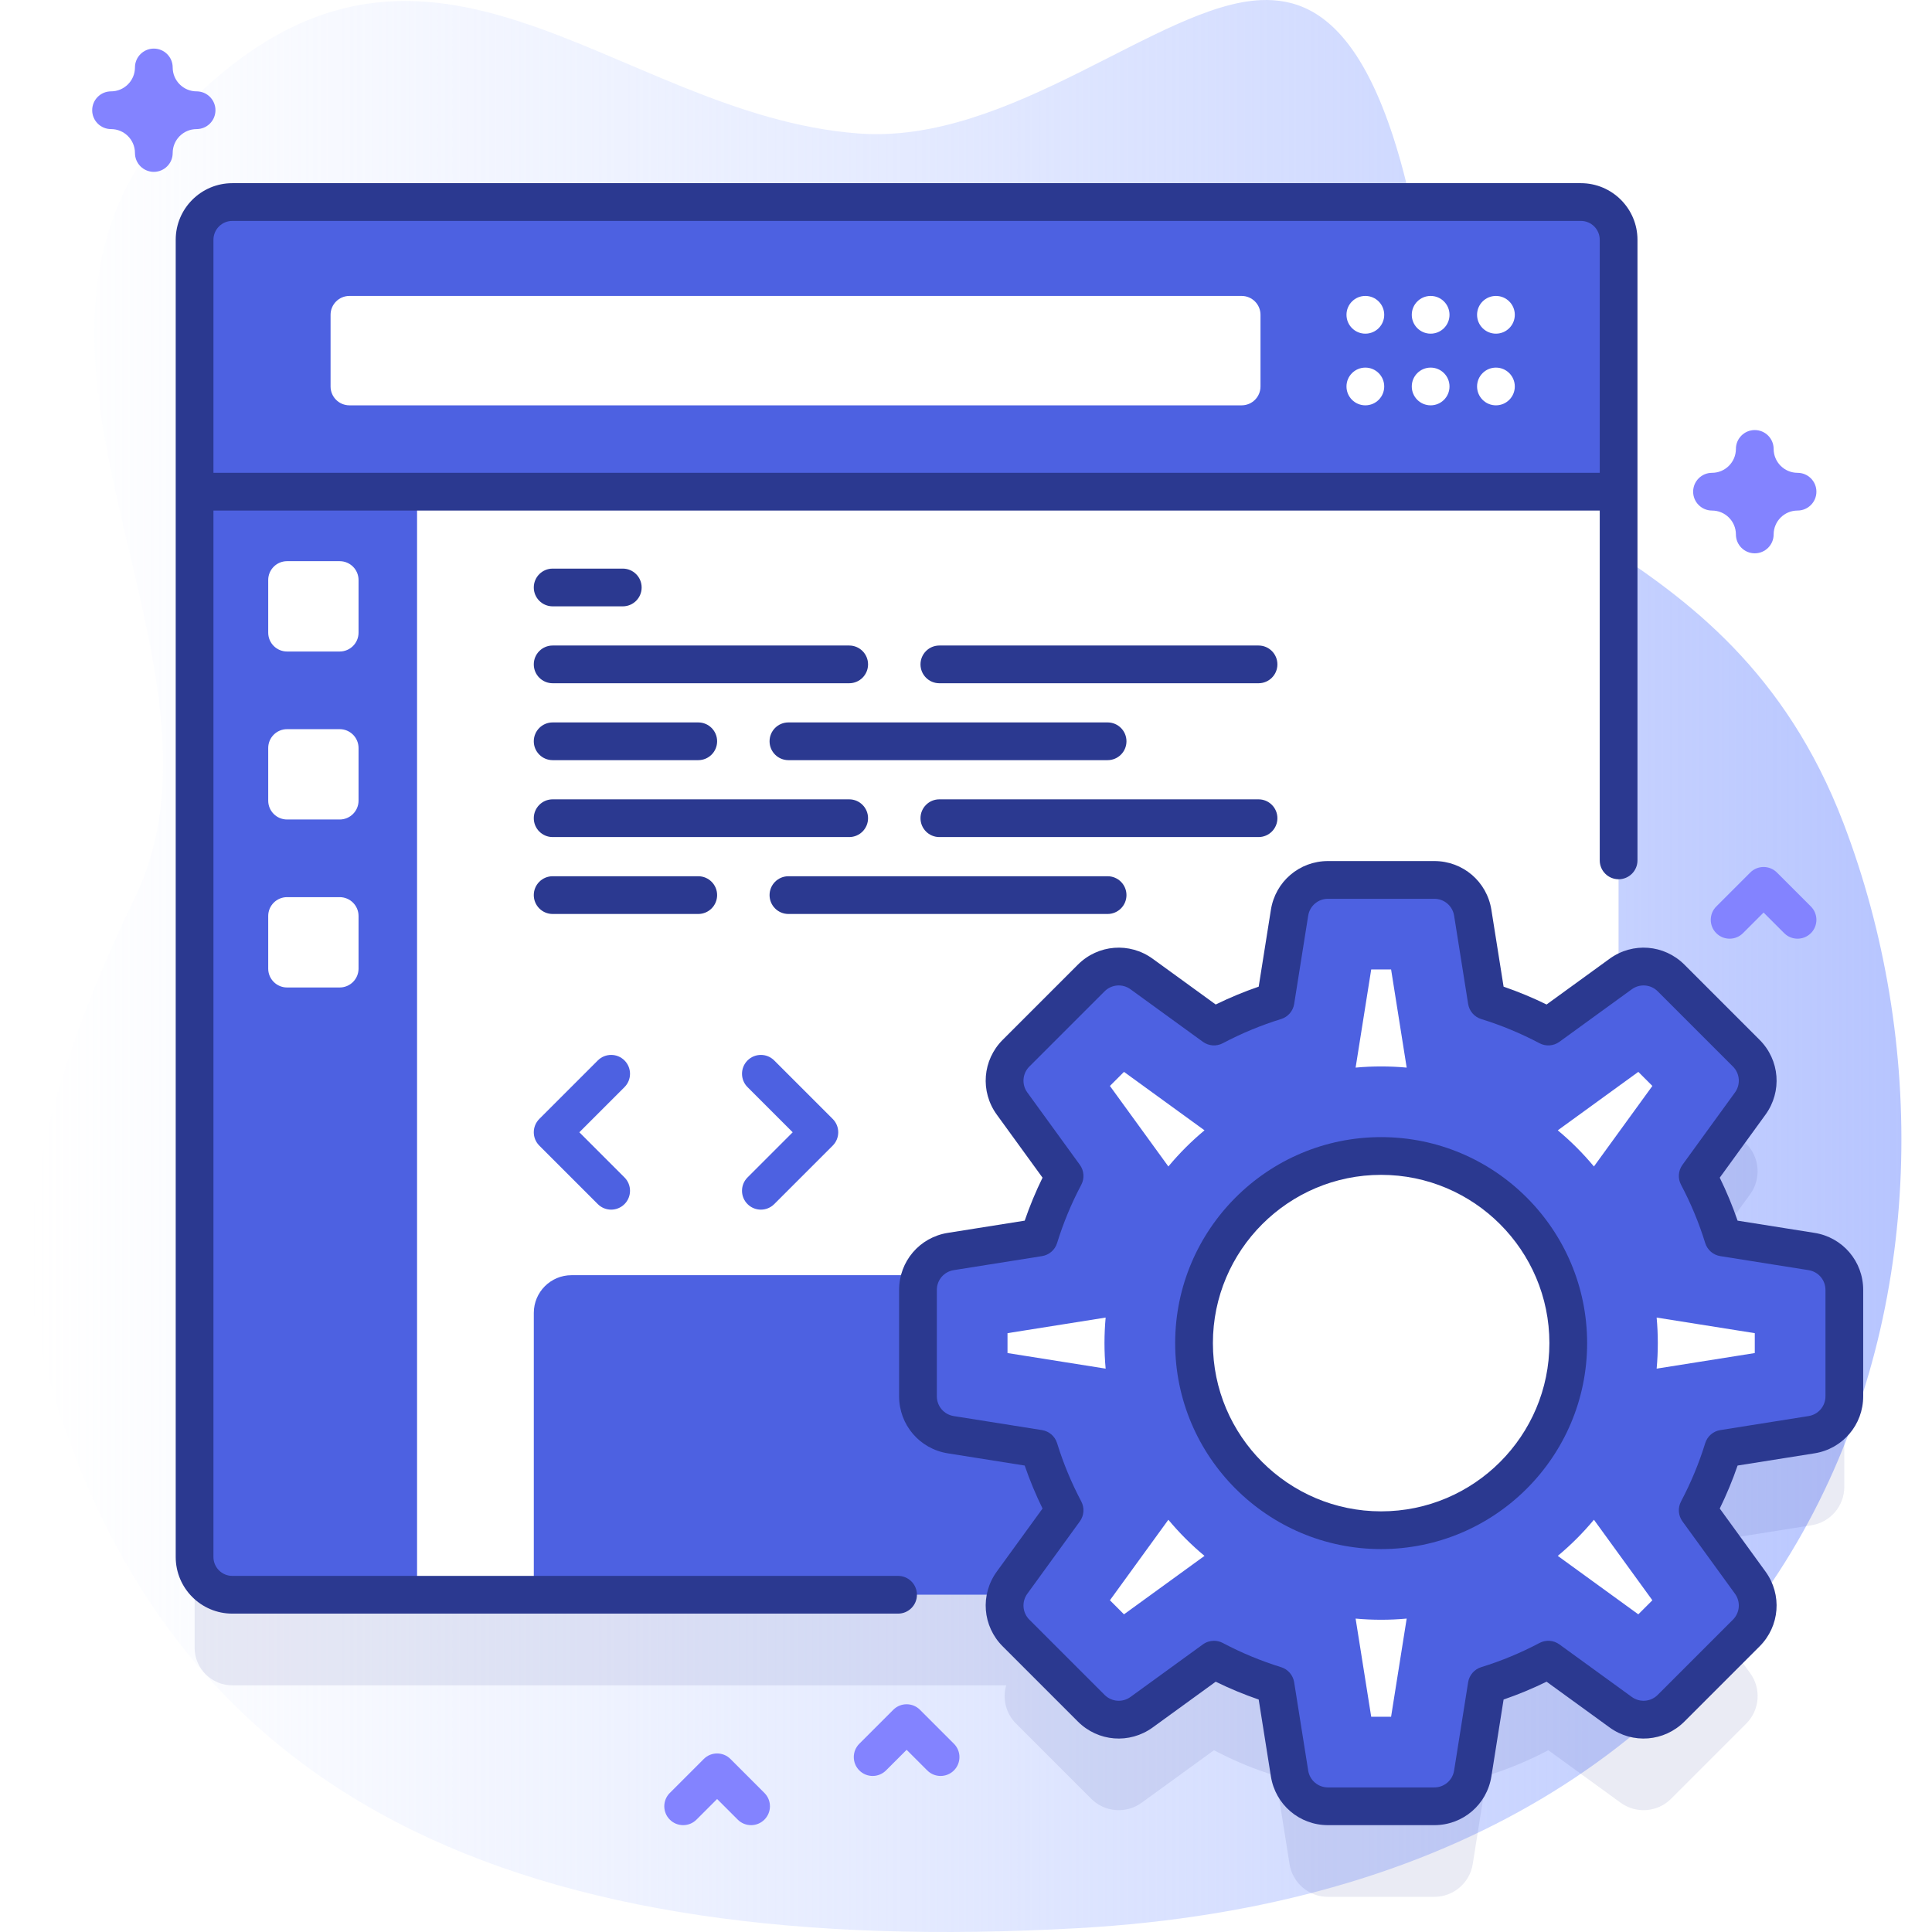
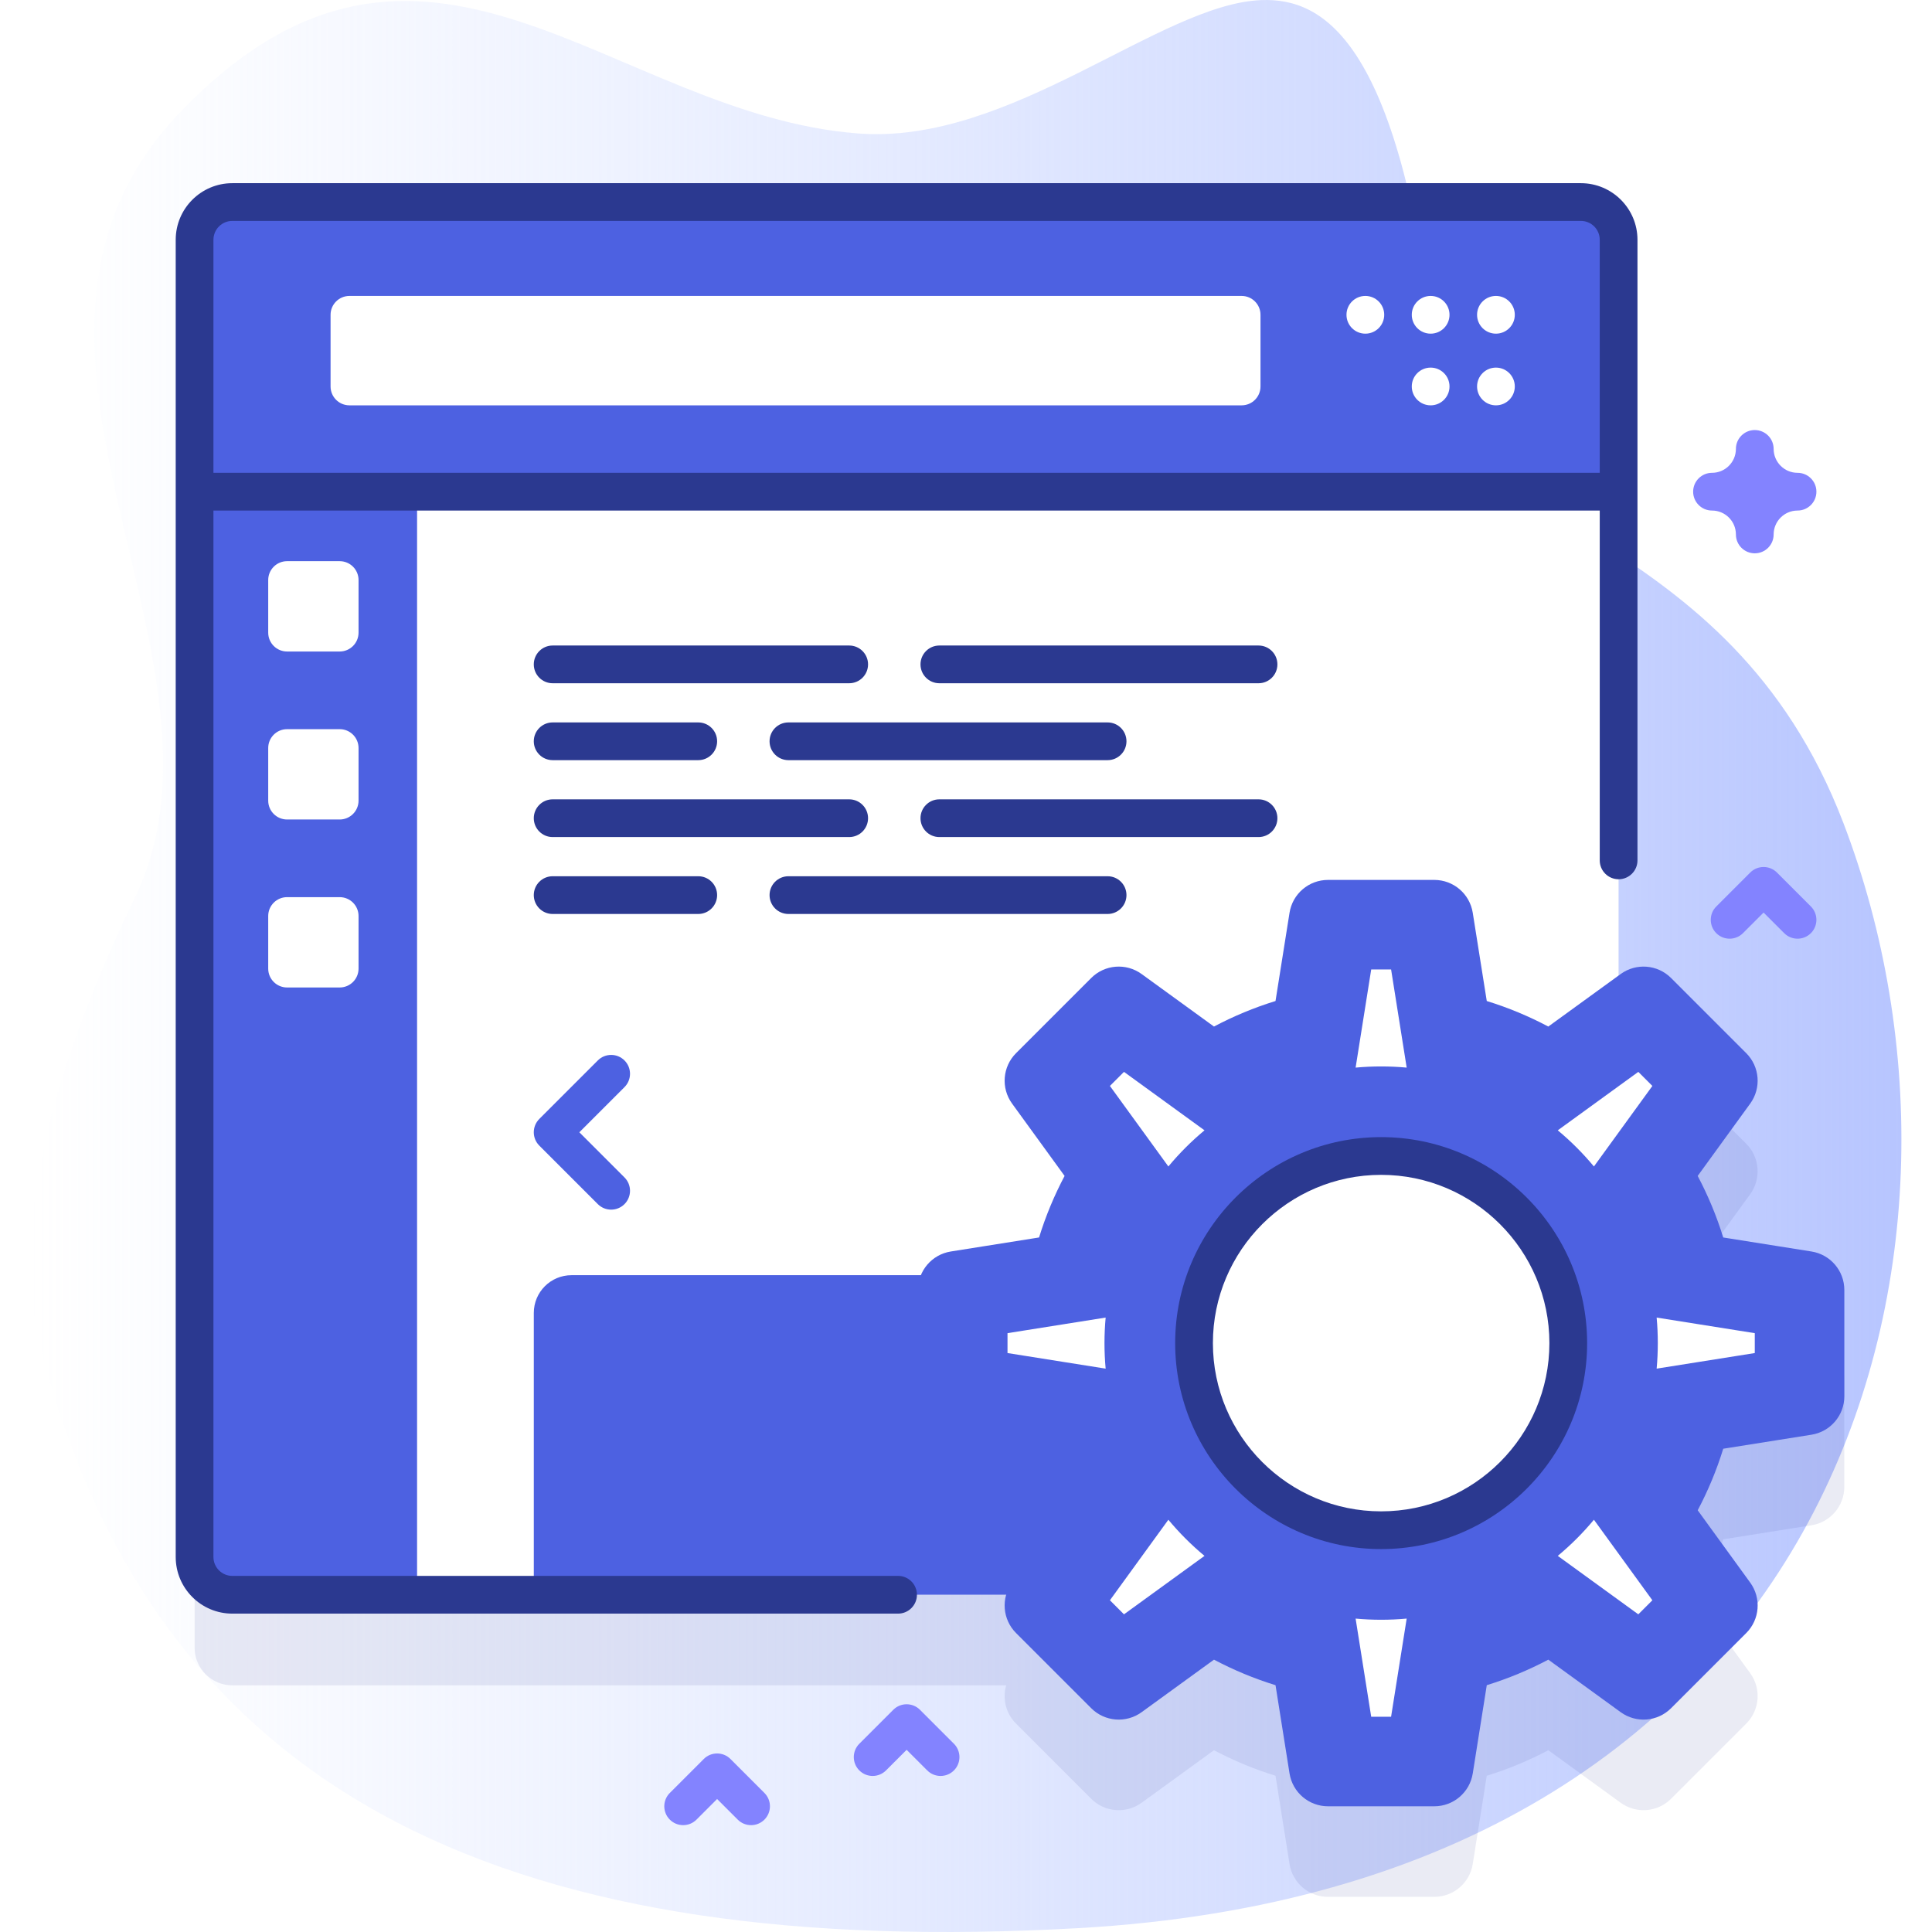
<svg xmlns="http://www.w3.org/2000/svg" version="1.1" width="512" height="512" x="0" y="0" viewBox="0 0 512 512" style="enable-background:new 0 0 512 512" xml:space="preserve" class="">
  <defs>
    <linearGradient id="SVGID_1_" gradientUnits="userSpaceOnUse" x1="8.106" x2="503.894" y1="256" y2="256">
      <stop offset="0" stop-color="#d2deff" stop-opacity="0" />
      <stop offset="1" stop-color="#b7c5ff" />
    </linearGradient>
  </defs>
  <g>
    <linearGradient id="SVGID_1_" gradientUnits="userSpaceOnUse" x1="8.106" x2="503.894" y1="256" y2="256">
      <stop offset="0" stop-color="#d2deff" stop-opacity="0" />
      <stop offset="1" stop-color="#b7c5ff" />
    </linearGradient>
    <g>
      <g>
        <path d="m488.514 218.085c-30.706-80.231-103.012-76.269-107.727-120.509-9.232-86.615-29.828-98.222-46.599-97.549-26.827 1.077-66.332 38.387-106.664 35.35-65.639-4.943-115.02-72.434-179.333-6.116-59.691 61.551 18.418 144.839-12.512 208.782-15.442 31.922-34.689 80.576-24.923 119.022 31.041 122.202 128.891 162.044 274.811 153.924 201.861-11.234 246.896-178.069 202.947-292.904z" fill="url(&quot;#SVGID_1_&quot;)" data-original="url(#SVGID_1_)" />
      </g>
      <g>
        <g>
          <path d="m480.066 355.661-23.393-3.717c-1.753-5.683-4.029-11.136-6.766-16.308l13.921-19.179c2.98-4.106 2.533-9.769-1.054-13.356l-19.92-19.921c-3.587-3.587-9.251-4.034-13.356-1.054l-.542.393v-194.97c0-5.52-4.48-10-10-10h-357.381c-5.53 0-10 4.48-10 10v349.08c0 5.53 4.47 10 10 10h205.068c-1.01 3.52-.099 7.427 2.618 10.144l19.92 19.921c3.587 3.587 9.251 4.034 13.356 1.054l19.179-13.92c5.172 2.737 10.625 5.013 16.308 6.766l3.716 23.393c.796 5.011 5.116 8.699 10.19 8.699h28.172c5.073 0 9.394-3.688 10.19-8.699l3.717-23.395c5.683-1.753 11.135-4.029 16.307-6.765l19.18 13.921c4.106 2.98 9.769 2.533 13.356-1.054l19.92-19.921c3.587-3.587 4.035-9.25 1.054-13.356l-13.92-19.178c2.737-5.172 5.013-10.625 6.766-16.309l23.392-3.716c5.01-.796 8.699-5.117 8.699-10.19v-28.172c.002-5.075-3.686-9.396-8.697-10.191z" fill="#2B3990" opacity=".1" data-original="#0000cc" class="" />
          <g>
            <g>
              <g>
                <g>
                  <g>
                    <g>
                      <path d="m428.955 63.549v349.08c0 5.53-4.48 10-10 10h-357.38c-5.53 0-10-4.47-10-10v-349.08c0-5.52 4.47-10 10-10h357.38c5.52 0 10 4.479 10 10z" fill="#FFFFFF" data-original="#ffffff" class="" />
                      <path d="m295.205 347.938v74.69h-153.74v-74.69c0-5.53 4.47-10 10-10h133.74c5.52 0 10 4.471 10 10z" fill="#4D61E1" data-original="#6583fe" class="" />
                      <path d="m110.528 53.545h-48.958c-5.53 0-10 4.48-10 10v349.08c0 5.53 4.47 10 10 10h48.958z" fill="#4D61E1" data-original="#6583fe" class="" />
                      <g fill="#FFFFFF">
-                         <path d="m90.019 172.657h-13.94c-2.761 0-5-2.239-5-5v-13.94c0-2.761 2.239-5 5-5h13.94c2.761 0 5 2.239 5 5v13.94c0 2.762-2.239 5-5 5z" fill="#FFFFFF" data-original="#ffffff" class="" />
+                         <path d="m90.019 172.657h-13.94c-2.761 0-5-2.239-5-5v-13.94c0-2.761 2.239-5 5-5h13.94c2.761 0 5 2.239 5 5v13.94c0 2.762-2.239 5-5 5" fill="#FFFFFF" data-original="#ffffff" class="" />
                        <path d="m90.019 217.175h-13.94c-2.761 0-5-2.239-5-5v-13.94c0-2.761 2.239-5 5-5h13.94c2.761 0 5 2.239 5 5v13.94c0 2.761-2.239 5-5 5z" fill="#FFFFFF" data-original="#ffffff" class="" />
                        <path d="m90.019 261.693h-13.94c-2.761 0-5-2.239-5-5v-13.94c0-2.761 2.239-5 5-5h13.94c2.761 0 5 2.239 5 5v13.94c0 2.761-2.239 5-5 5z" fill="#FFFFFF" data-original="#ffffff" class="" />
                      </g>
                      <g>
                        <path d="m428.948 130.301v-66.757c0-5.523-4.477-10-10-10h-357.382c-5.523 0-10 4.477-10 10v66.757z" fill="#4D61E1" data-original="#6583fe" class="" />
                        <path d="m329.047 107.419h-236.443c-2.761 0-5-2.239-5-5v-18.993c0-2.761 2.239-5 5-5h236.442c2.761 0 5 2.239 5 5v18.993c.001 2.761-2.238 5-4.999 5z" fill="#FFFFFF" data-original="#ffffff" class="" />
                      </g>
                    </g>
                    <g>
                      <g>
                        <g>
                          <circle cx="361.832" cy="83.426" fill="#FFFFFF" r="5" data-original="#ffffff" class="" />
                        </g>
                        <g>
-                           <circle cx="361.832" cy="102.419" fill="#FFFFFF" r="5" data-original="#ffffff" class="" />
-                         </g>
+                           </g>
                      </g>
                      <g>
                        <g>
                          <circle cx="379.135" cy="83.426" fill="#FFFFFF" r="5" data-original="#ffffff" class="" />
                        </g>
                        <g>
                          <circle cx="379.135" cy="102.419" fill="#FFFFFF" r="5" data-original="#ffffff" class="" />
                        </g>
                      </g>
                      <g>
                        <g>
                          <circle cx="396.438" cy="83.426" fill="#FFFFFF" r="5" data-original="#ffffff" class="" />
                        </g>
                        <g>
                          <circle cx="396.438" cy="102.419" fill="#FFFFFF" r="5" data-original="#ffffff" class="" />
                        </g>
                      </g>
                    </g>
                  </g>
                </g>
              </g>
            </g>
          </g>
          <path d="m480.066 331.66-23.393-3.716c-1.753-5.683-4.029-11.136-6.766-16.308l13.921-19.179c2.98-4.106 2.533-9.769-1.054-13.356l-19.921-19.921c-3.587-3.587-9.251-4.034-13.356-1.054l-19.179 13.92c-5.172-2.737-10.625-5.013-16.308-6.766l-3.716-23.393c-.796-5.011-5.117-8.699-10.19-8.699h-28.172c-5.073 0-9.394 3.688-10.19 8.699l-3.716 23.392c-5.684 1.753-11.137 4.029-16.309 6.766l-19.178-13.92c-4.106-2.98-9.769-2.533-13.356 1.054l-19.921 19.921c-3.587 3.587-4.035 9.251-1.054 13.356l13.921 19.179c-2.736 5.172-5.012 10.624-6.765 16.307l-23.394 3.717c-5.011.796-8.699 5.117-8.699 10.19v28.172c0 5.073 3.688 9.394 8.699 10.19l23.393 3.716c1.753 5.683 4.029 11.136 6.766 16.308l-13.92 19.179c-2.98 4.106-2.533 9.769 1.054 13.356l19.921 19.921c3.587 3.587 9.251 4.034 13.356 1.054l19.179-13.92c5.172 2.737 10.625 5.013 16.308 6.766l3.716 23.393c.796 5.011 5.117 8.699 10.19 8.699h28.172c5.073 0 9.394-3.688 10.19-8.699l3.717-23.395c5.683-1.753 11.135-4.029 16.307-6.765l19.18 13.921c4.106 2.98 9.769 2.533 13.356-1.054l19.921-19.921c3.587-3.587 4.034-9.251 1.054-13.356l-13.92-19.178c2.737-5.172 5.014-10.625 6.766-16.309l23.392-3.716c5.011-.796 8.699-5.117 8.699-10.19v-28.171c-.002-5.073-3.69-9.394-8.701-10.19zm-64.461 24.282c0 27.38-22.201 49.581-49.594 49.581-27.38 0-49.581-22.201-49.581-49.581 0-27.392 22.201-49.594 49.581-49.594 27.393 0 49.594 22.202 49.594 49.594z" fill="#4D61E1" data-original="#6583fe" class="" />
          <path d="m363.382 454.953-4.132-26.009c2.228.205 4.483.309 6.762.309 2.283 0 4.543-.105 6.773-.31l-4.132 26.01zm49.445-42.628c3.478-2.892 6.687-6.101 9.579-9.578l15.49 21.341-3.727 3.727zm-118.689 11.763 15.489-21.34c2.892 3.477 6.101 6.686 9.578 9.578l-21.34 15.489zm-27.138-65.516v-5.271l26.009-4.132c-.205 2.23-.31 4.49-.31 6.773 0 2.28.105 4.535.309 6.762zm172.027 4.131c.205-2.227.309-4.482.309-6.761 0-2.283-.105-4.542-.31-6.773l26.009 4.132v5.271zm-16.622-53.576c-2.892-3.478-6.101-6.686-9.579-9.579l21.343-15.491 3.727 3.727zm-128.267-21.342 3.728-3.728 21.341 15.49c-3.477 2.892-6.686 6.102-9.578 9.58zm78.647-4.857c-2.23-.206-4.49-.31-6.773-.31-2.28 0-4.534.104-6.761.309l4.132-26.008h5.271z" fill="#FFFFFF" data-original="#ffffff" class="" />
          <g>
            <g fill="#0000CC">
              <path d="m237.997 417.627h-176.431c-2.757 0-5-2.243-5-5v-277.326h367.382v92.709c0 2.762 2.238 5 5 5s5-2.238 5-5v-164.466c0-8.271-6.729-15-15-15h-357.382c-8.271 0-15 6.729-15 15v349.083c0 8.271 6.729 15 15 15h176.431c2.762 0 5-2.238 5-5s-2.238-5-5-5zm-176.431-359.083h357.382c2.757 0 5 2.243 5 5v61.757h-367.382v-61.757c0-2.757 2.244-5 5-5z" fill="#2B3990" data-original="#0000cc" class="" />
-               <path d="m480.851 326.722-20.373-3.235c-1.334-3.88-2.916-7.692-4.726-11.391l12.123-16.702c4.45-6.132 3.791-14.471-1.566-19.828l-19.92-19.92c-5.357-5.358-13.698-6.017-19.828-1.566l-16.703 12.123c-3.699-1.811-7.512-3.393-11.39-4.727l-3.236-20.372c-1.189-7.483-7.551-12.915-15.128-12.915h-28.172c-7.577 0-13.939 5.432-15.129 12.915l-3.235 20.371c-3.879 1.334-7.691 2.916-11.392 4.727l-16.7-12.121c-6.132-4.452-14.472-3.795-19.829 1.565l-19.92 19.92c-5.358 5.358-6.017 13.697-1.566 19.828l12.124 16.703c-1.812 3.7-3.394 7.513-4.727 11.39l-20.373 3.235c-7.483 1.189-12.915 7.552-12.915 15.129v28.172c0 7.577 5.432 13.938 12.915 15.128l20.372 3.236c1.333 3.877 2.915 7.689 4.727 11.391l-12.122 16.701c-4.451 6.132-3.793 14.471 1.565 19.829l19.92 19.92c5.357 5.358 13.695 6.016 19.829 1.566l16.701-12.123c3.699 1.811 7.512 3.393 11.391 4.727l3.235 20.372c1.189 7.483 7.552 12.915 15.129 12.915h28.172c7.577 0 13.938-5.432 15.128-12.915l3.236-20.374c3.878-1.334 7.69-2.915 11.39-4.726l16.703 12.124c6.131 4.451 14.471 3.79 19.828-1.566l19.92-19.92c5.357-5.357 6.017-13.696 1.566-19.828l-12.122-16.702c1.811-3.699 3.393-7.512 4.727-11.391l20.371-3.236c7.483-1.189 12.915-7.551 12.915-15.128v-28.172c0-7.578-5.432-13.94-12.915-15.129zm2.915 43.3c0 2.63-1.886 4.839-4.483 5.251l-23.392 3.717c-1.883.3-3.432 1.644-3.994 3.465-1.636 5.306-3.792 10.501-6.407 15.443-.893 1.686-.748 3.732.372 5.275l13.92 19.179c1.545 2.129 1.316 5.024-.543 6.885l-19.92 19.92c-1.859 1.859-4.755 2.089-6.885.543l-19.18-13.921c-1.542-1.12-3.589-1.266-5.274-.373-4.942 2.615-10.138 4.771-15.443 6.406-1.821.562-3.165 2.111-3.465 3.994l-3.717 23.395c-.412 2.598-2.621 4.483-5.251 4.483h-28.172c-2.631 0-4.84-1.886-5.252-4.483l-3.716-23.393c-.3-1.883-1.644-3.432-3.465-3.994-5.306-1.636-10.501-3.792-15.443-6.407-.734-.39-1.538-.581-2.338-.581-1.036 0-2.067.321-2.938.953l-19.178 13.921c-2.13 1.547-5.024 1.316-6.885-.543l-19.92-19.92c-1.86-1.86-2.089-4.756-.543-6.885l13.92-19.179c1.12-1.543 1.265-3.589.373-5.274-2.617-4.946-4.772-10.143-6.407-15.444-.562-1.821-2.111-3.165-3.994-3.465l-23.393-3.717c-2.598-.412-4.483-2.621-4.483-5.251v-28.172c0-2.631 1.886-4.84 4.483-5.252l23.394-3.716c1.883-.3 3.432-1.644 3.994-3.465 1.635-5.303 3.791-10.498 6.407-15.443.892-1.686.747-3.731-.373-5.274l-13.922-19.181c-1.545-2.128-1.316-5.023.544-6.884l19.92-19.92c1.86-1.859 4.756-2.09 6.884-.543l19.178 13.92c1.544 1.119 3.589 1.267 5.276.372 4.943-2.615 10.14-4.771 15.444-6.407 1.821-.562 3.165-2.111 3.465-3.994l3.716-23.392c.412-2.598 2.621-4.483 5.252-4.483h28.172c2.63 0 4.839 1.886 5.251 4.483l3.717 23.393c.3 1.883 1.644 3.432 3.465 3.994 5.304 1.636 10.499 3.791 15.442 6.407 1.686.894 3.733.748 5.275-.372l19.181-13.922c2.129-1.544 5.023-1.314 6.884.544l19.92 19.92c1.859 1.86 2.088 4.756.543 6.884l-13.921 19.179c-1.12 1.544-1.265 3.591-.372 5.276 2.614 4.939 4.77 10.135 6.406 15.443.562 1.821 2.111 3.165 3.994 3.465l23.394 3.716c2.598.412 4.483 2.621 4.483 5.252z" fill="#2B3990" data-original="#0000cc" class="" />
              <path d="m366.012 301.349c-30.096 0-54.581 24.49-54.581 54.593 0 30.097 24.485 54.582 54.581 54.582 30.104 0 54.594-24.485 54.594-54.582-.001-30.103-24.491-54.593-54.594-54.593zm0 99.174c-24.582 0-44.581-19.999-44.581-44.582 0-24.589 19.999-44.593 44.581-44.593 24.589 0 44.594 20.004 44.594 44.593-.001 24.583-20.005 44.582-44.594 44.582z" fill="#2B3990" data-original="#0000cc" class="" />
-               <path d="m146.46 160.687h18.583c2.761 0 5-2.239 5-5s-2.239-5-5-5h-18.583c-2.761 0-5 2.239-5 5s2.239 5 5 5z" fill="#2B3990" data-original="#0000cc" class="" />
              <path d="m146.46 181.068h78.583c2.761 0 5-2.239 5-5s-2.239-5-5-5h-78.583c-2.761 0-5 2.239-5 5s2.239 5 5 5z" fill="#2B3990" data-original="#0000cc" class="" />
              <path d="m146.46 201.45h38.583c2.761 0 5-2.239 5-5s-2.239-5-5-5h-38.583c-2.761 0-5 2.239-5 5s2.239 5 5 5z" fill="#2B3990" data-original="#0000cc" class="" />
              <path d="m333.525 171.068h-84.583c-2.761 0-5 2.239-5 5s2.239 5 5 5h84.583c2.761 0 5-2.239 5-5s-2.238-5-5-5z" fill="#2B3990" data-original="#0000cc" class="" />
              <path d="m203.942 196.45c0 2.761 2.239 5 5 5h84.583c2.761 0 5-2.239 5-5s-2.239-5-5-5h-84.583c-2.761 0-5 2.239-5 5z" fill="#2B3990" data-original="#0000cc" class="" />
              <path d="m230.043 216.832c0-2.761-2.239-5-5-5h-78.583c-2.761 0-5 2.239-5 5s2.239 5 5 5h78.583c2.761 0 5-2.239 5-5z" fill="#2B3990" data-original="#0000cc" class="" />
              <path d="m146.46 232.213c-2.761 0-5 2.239-5 5s2.239 5 5 5h38.583c2.761 0 5-2.239 5-5s-2.239-5-5-5z" fill="#2B3990" data-original="#0000cc" class="" />
              <path d="m338.525 216.832c0-2.761-2.239-5-5-5h-84.583c-2.761 0-5 2.239-5 5s2.239 5 5 5h84.583c2.762 0 5-2.239 5-5z" fill="#2B3990" data-original="#0000cc" class="" />
              <path d="m208.942 242.213h84.583c2.761 0 5-2.239 5-5s-2.239-5-5-5h-84.583c-2.761 0-5 2.239-5 5s2.239 5 5 5z" fill="#2B3990" data-original="#0000cc" class="" />
            </g>
            <g>
              <g>
                <path d="m161.962 320.568c-1.279 0-2.56-.488-3.535-1.465l-15.502-15.502c-1.953-1.952-1.953-5.118 0-7.07l15.502-15.502c1.951-1.953 5.119-1.953 7.07 0 1.953 1.952 1.953 5.118 0 7.07l-11.966 11.967 11.966 11.967c1.953 1.952 1.953 5.118 0 7.07-.975.977-2.256 1.465-3.535 1.465z" fill="#4D61E1" data-original="#6583fe" class="" />
              </g>
              <g>
-                 <path d="m201.64 320.568c-1.279 0-2.56-.488-3.535-1.465-1.953-1.952-1.953-5.118 0-7.07l11.966-11.967-11.966-11.966c-1.953-1.952-1.953-5.118 0-7.07 1.951-1.953 5.119-1.953 7.07 0l15.502 15.502c1.953 1.952 1.953 5.118 0 7.07l-15.502 15.502c-.976.976-2.256 1.464-3.535 1.464z" fill="#4D61E1" data-original="#6583fe" class="" />
-               </g>
+                 </g>
            </g>
          </g>
        </g>
        <g>
-           <path d="m40.765 45.544c-2.762 0-5-2.238-5-5 0-3.492-2.842-6.333-6.334-6.333-2.762 0-5-2.238-5-5s2.238-5 5-5c3.492 0 6.334-2.842 6.334-6.334 0-2.762 2.238-5 5-5s5 2.238 5 5c0 3.492 2.841 6.334 6.333 6.334 2.762 0 5 2.238 5 5s-2.238 5-5 5c-3.492 0-6.333 2.841-6.333 6.333 0 2.762-2.239 5-5 5z" fill="#8383FF" data-original="#8383ff" class="" />
-         </g>
+           </g>
        <g>
          <path d="m465.034 146.635c-2.762 0-5-2.238-5-5 0-3.492-2.841-6.334-6.333-6.334-2.762 0-5-2.238-5-5s2.238-5 5-5c3.492 0 6.333-2.841 6.333-6.333 0-2.762 2.238-5 5-5s5 2.238 5 5c0 3.492 2.842 6.333 6.334 6.333 2.762 0 5 2.238 5 5s-2.238 5-5 5c-3.492 0-6.334 2.842-6.334 6.334 0 2.761-2.238 5-5 5z" fill="#8383FF" data-original="#8383ff" class="" />
        </g>
        <g>
          <path d="m249.265 470.646c-1.279 0-2.56-.488-3.535-1.465l-5.465-5.464-5.465 5.464c-1.951 1.953-5.119 1.953-7.07 0-1.953-1.952-1.953-5.118 0-7.07l9-9c1.951-1.953 5.119-1.953 7.07 0l9 9c1.953 1.952 1.953 5.118 0 7.07-.976.977-2.256 1.465-3.535 1.465z" fill="#8383FF" data-original="#8383ff" class="" />
        </g>
        <g>
          <path d="m476.368 248.763c-1.279 0-2.56-.488-3.535-1.465l-5.465-5.464-5.465 5.464c-1.951 1.953-5.119 1.953-7.07 0-1.953-1.952-1.953-5.118 0-7.07l9-9c1.951-1.953 5.119-1.953 7.07 0l9 9c1.953 1.952 1.953 5.118 0 7.07-.975.976-2.256 1.465-3.535 1.465z" fill="#8383FF" data-original="#8383ff" class="" />
        </g>
        <g>
          <path d="m199.043 483.685c-1.279 0-2.56-.488-3.535-1.465l-5.465-5.464-5.465 5.464c-1.951 1.953-5.119 1.953-7.07 0-1.953-1.952-1.953-5.118 0-7.07l9-9c1.951-1.953 5.119-1.953 7.07 0l9 9c1.953 1.952 1.953 5.118 0 7.07-.975.976-2.256 1.465-3.535 1.465z" fill="#8383FF" data-original="#8383ff" class="" />
        </g>
      </g>
    </g>
  </g>
</svg>